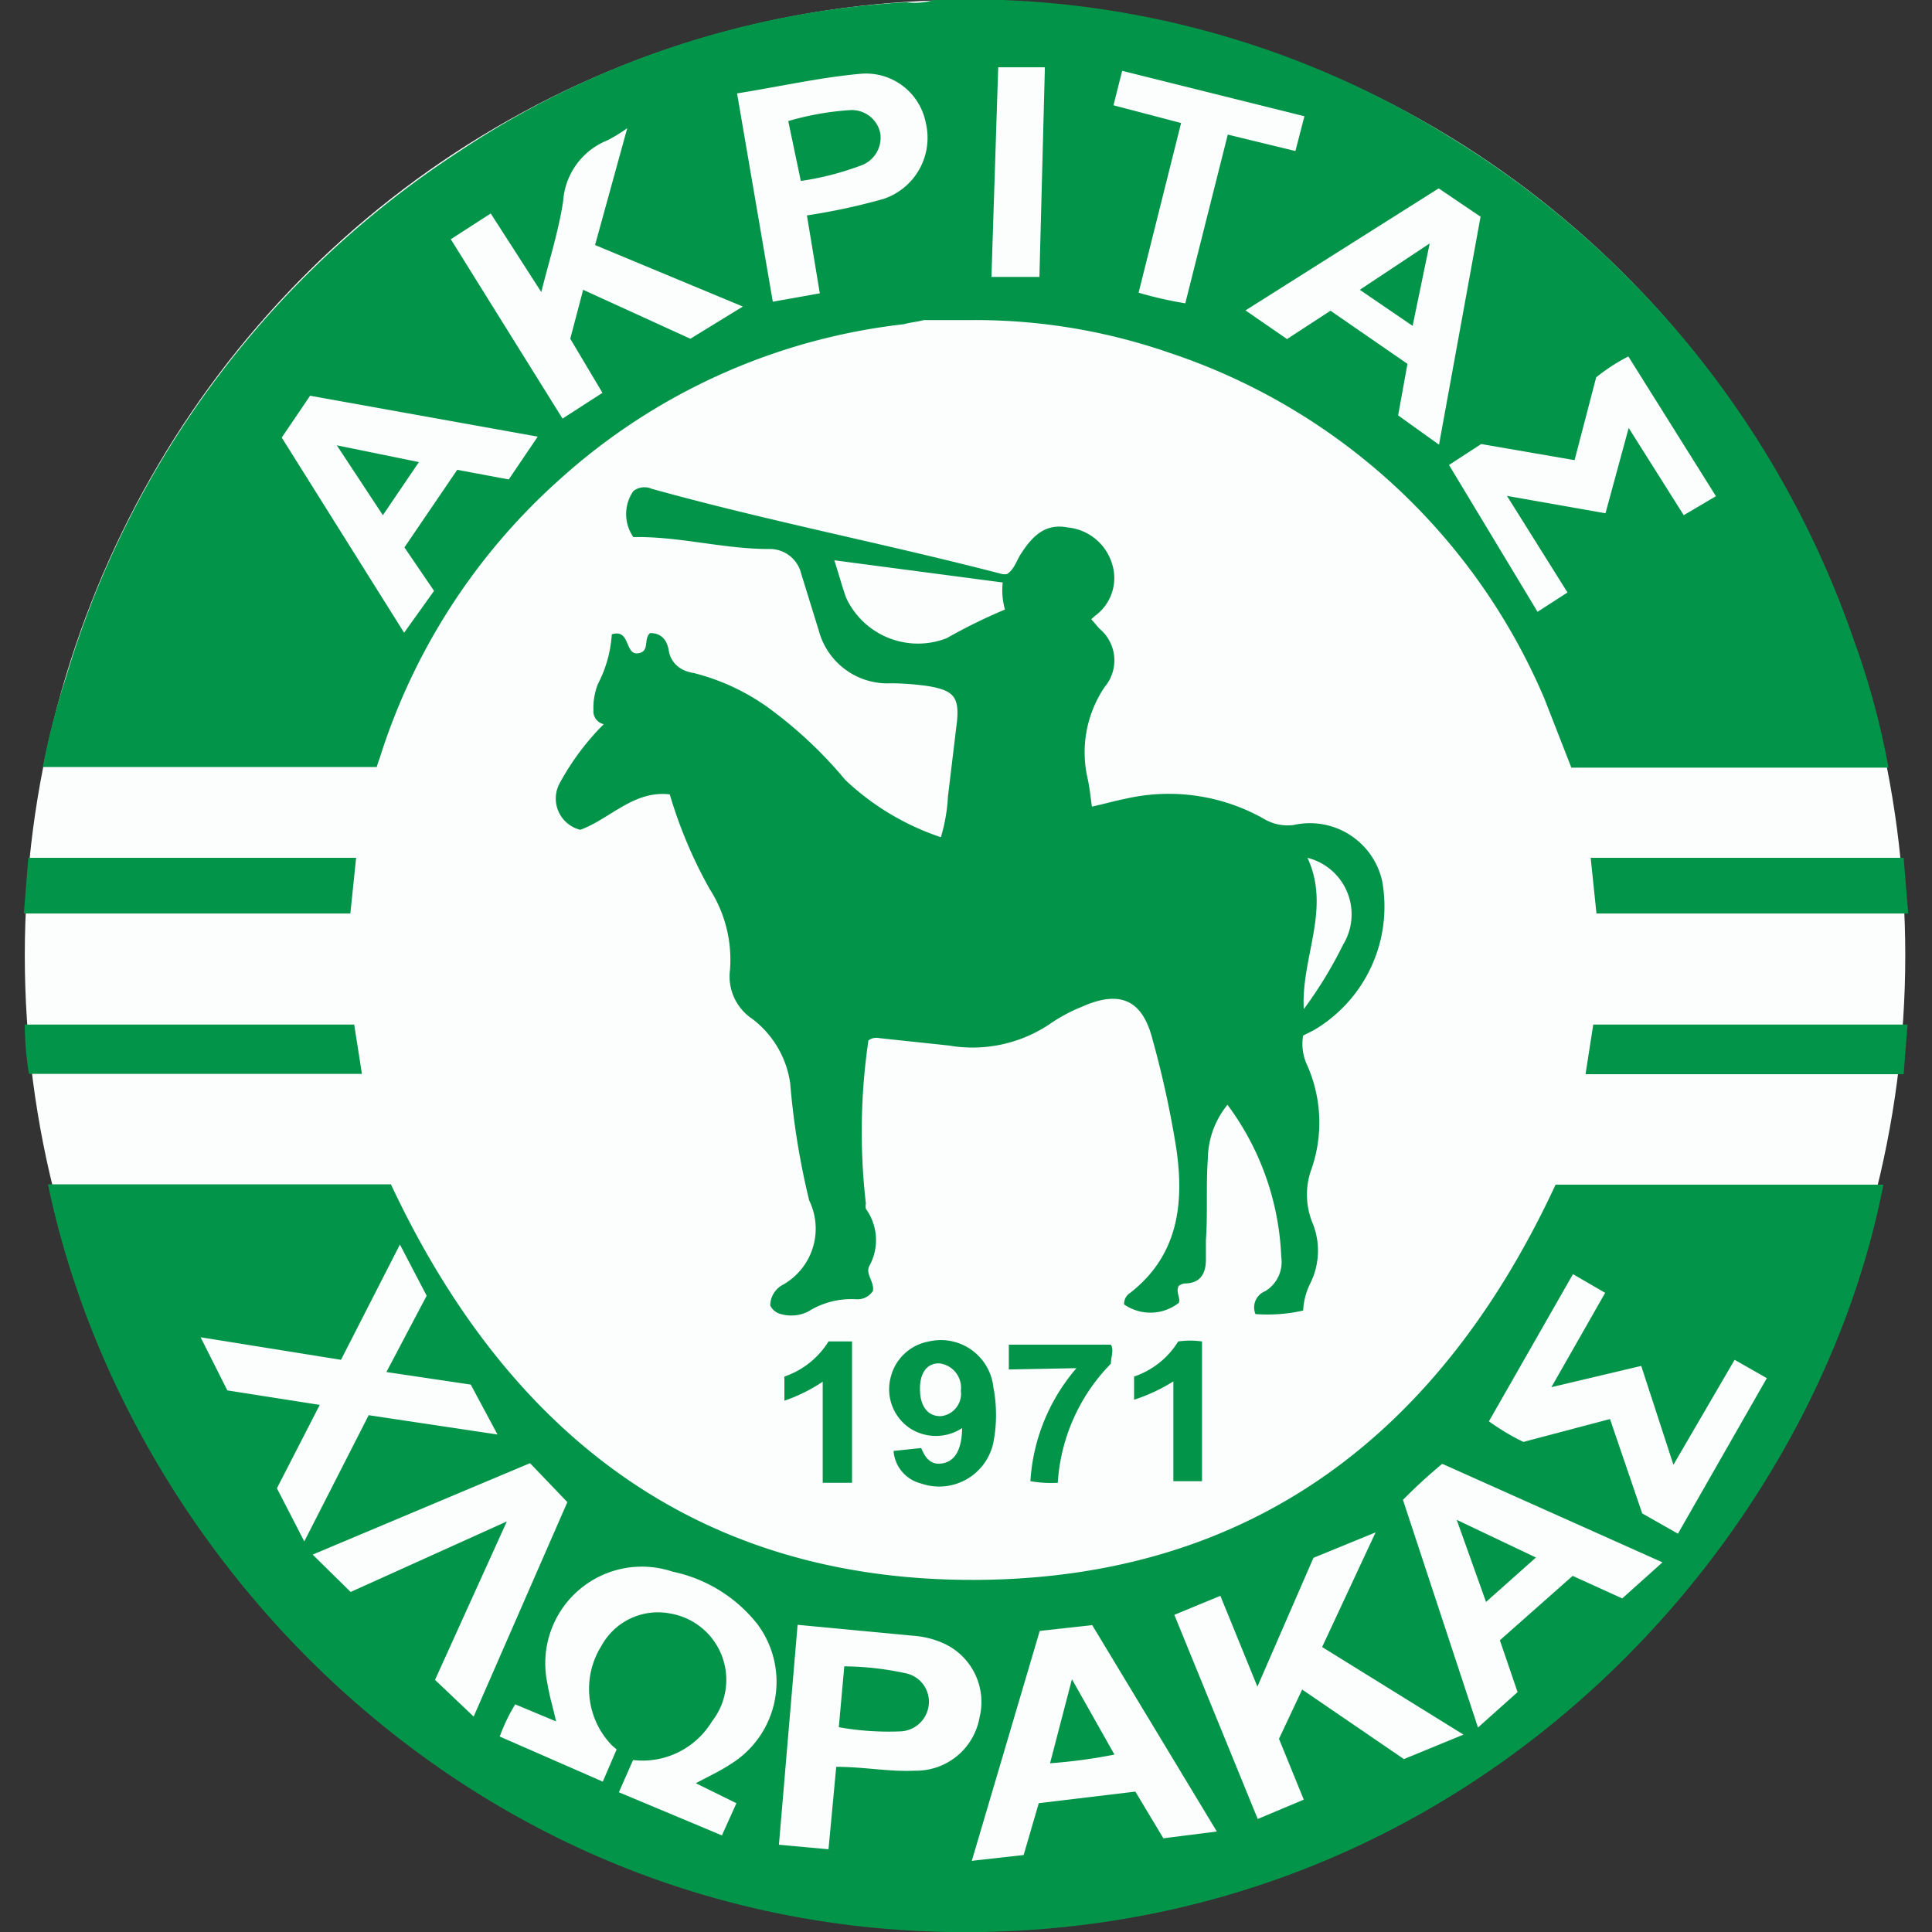
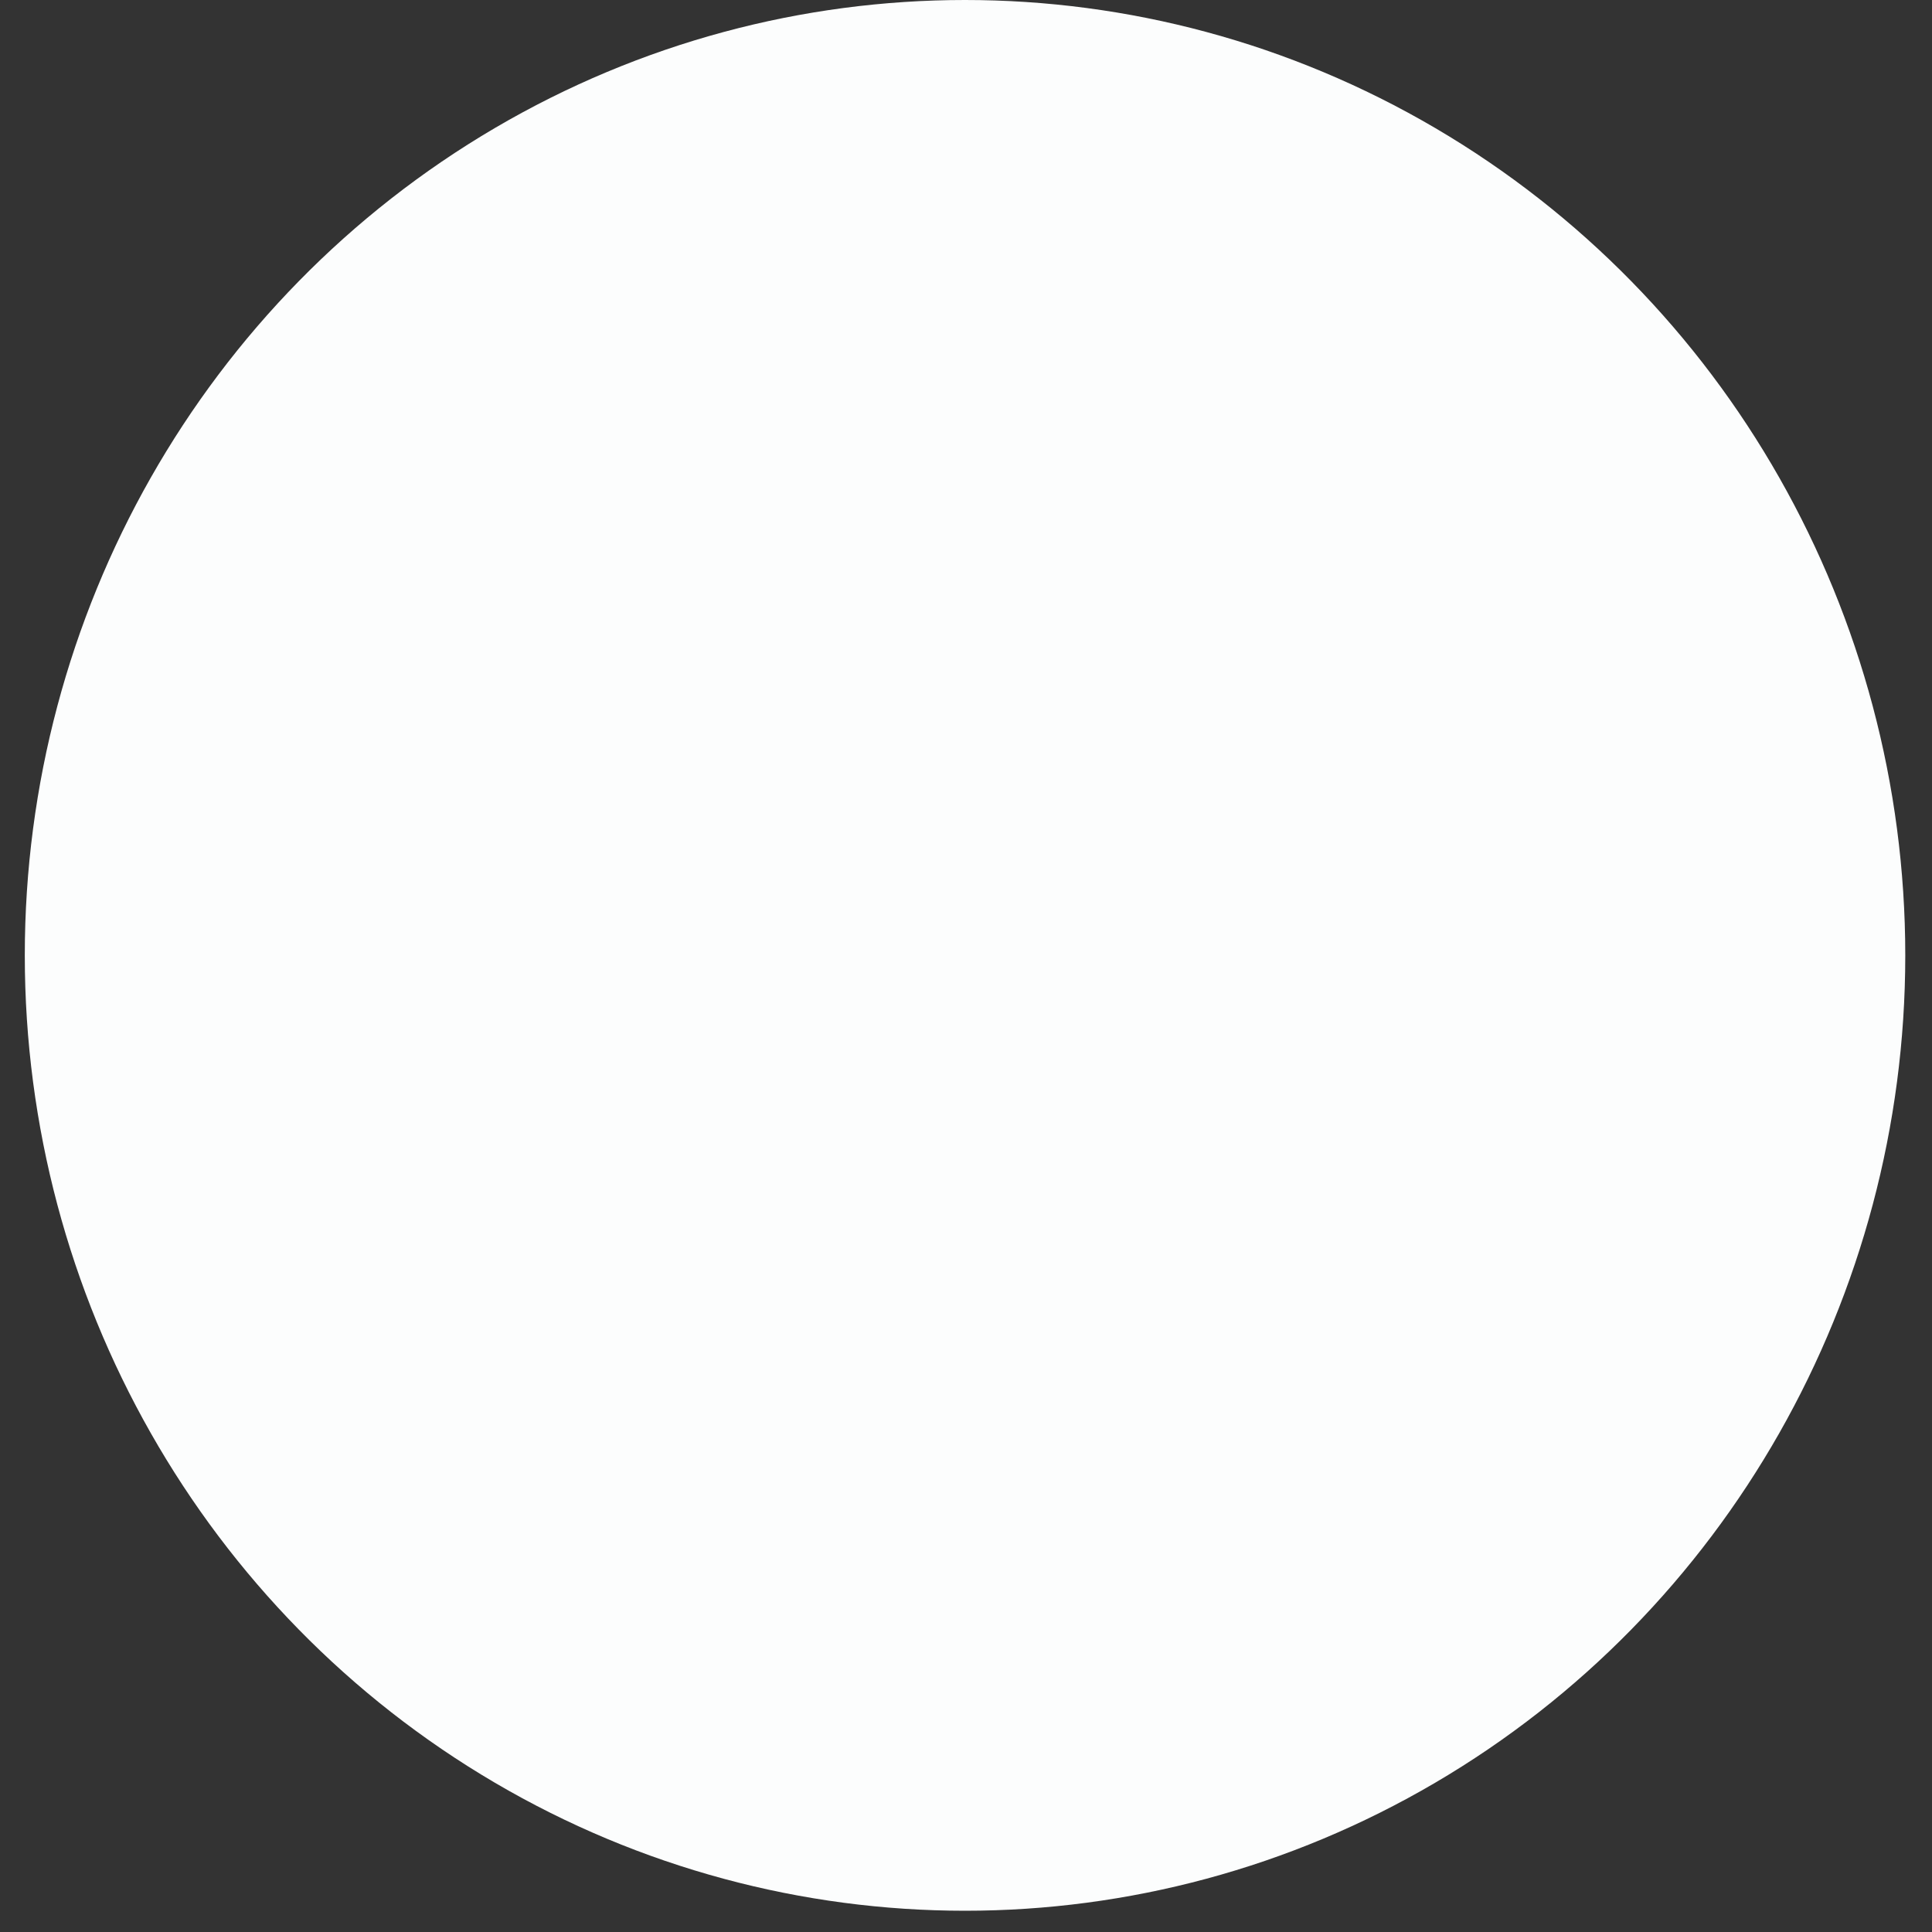
<svg xmlns="http://www.w3.org/2000/svg" width="60" height="60">
  <rect width="100%" height="100%" fill="#333333" stroke="none" />
  <ellipse cx="29.97" cy="29.67" rx="29.2" ry="29.67" fill="#fcfdfd" />
-   <path d="M28.06 10.07a19.15 19.15 0 0 0-10.68 4.82 19.4 19.4 0 0 0-5.59 8.66 2.83 2.83 0 0 0-.09.27H1.33A22.6 22.6 0 0 1 2.06 21 29.57 29.57 0 0 1 14.25 4.71 27.83 27.83 0 0 1 28.15.07 2 2 0 0 0 29 0a28.3 28.3 0 0 1 16 4.24 29.62 29.62 0 0 1 12.56 15.6 24.71 24.71 0 0 1 1.09 4H48.8l-.84-2.15a19.25 19.25 0 0 0-11.69-10.75 18.39 18.39 0 0 0-6-1h-.36-1.22c-.22.06-.36.06-.63.13zm-9.58-2.46l1-3.63a4.75 4.75 0 0 1-.62.38 2.19 2.19 0 0 0-1.37 1.88c-.14.93-.43 1.83-.68 2.83l-1.57-2.44-1.24.8L17.47 13l1.24-.8-1-1.68.4-1.52 3.33 1.52 1.63-1zm-5 10.74L12.56 17l1.64-2.41 1.6.3.9-1.33-7.07-1.27-.88 1.3 3.8 6.06zm31.21-4.54l1.29-7.08-1.3-.88-6 3.79 1.29.89 1.35-.88 2.39 1.65-.29 1.6zM22.89 2.9L24 9.37l1.46-.26-.4-2.42a19.49 19.49 0 0 0 2.37-.51 2 2 0 0 0 1.32-2.37 1.89 1.89 0 0 0-2-1.52c-1.27.11-2.53.4-3.86.61zm27.68 8.17a5.68 5.68 0 0 0-1 .65l-.67 2.57-2.9-.5-1 .65L47.75 19l.93-.6-1.88-3 3.06.54.72-2.65L52.29 16l1-.59zM40.51 3.61L34.85 2.2l-.27 1.07 2.1.55-1.32 5.27a12.15 12.15 0 0 0 1.45.33l1.32-5.24 2.1.51zM31 2.09l-.21 6.51h1.49l.17-6.51zM1.49 36.78h10.65c3.71 7.91 9.73 12.46 18.56 12.28 8.4-.18 14.1-4.71 17.61-12.27h10.18c-2.13 11-12.42 22.74-27.6 23.2C15.28 60.46 4 48.83 1.49 36.78zm20.12 18.6c.39-.21.76-.38 1.09-.6a3 3 0 0 0 .83-4.33 4.53 4.53 0 0 0-2.64-1.64A3 3 0 0 0 17 52.28c.06.39.18.77.27 1.18L16 52.93a5.55 5.55 0 0 0-.48 1l3.2 1.4.43-1-.15-.13a2.52 2.52 0 0 1-.32-3.09 2 2 0 0 1 2.14-1 2.09 2.09 0 0 1 1.29 3.35 2.52 2.52 0 0 1-2.45 1.2l-.44 1 3.2 1.34.45-1zm23.84-1.51l-4.39-2.72 1.66-3.56-1.93.79-1.74 4-1.15-2.82-1.43.59 2.59 6.34 1.43-.6-.77-1.89.72-1.53 3.16 2.16zm1.13-2.93l2.26-2 1.54.7 1.25-1.12-6.84-3.06a16.54 16.54 0 0 0-1.22 1.12l2.33 7.07 1.23-1.1zm-14.29-.29l-2.11 7.14 1.61-.18.47-1.61 3-.36.87 1.45 1.66-.21-3.87-6.41zM9.45 47.87l2-3.92 4 .6-.83-1.55-2.62-.39 1.25-2.37-.83-1.59-1.83 3.58-4.36-.7.83 1.65 2.87.45-1.33 2.59zm16.52 7c.86 0 1.65.16 2.45.12a2 2 0 0 0 2-1.65 2 2 0 0 0-1.2-2.34 2.77 2.77 0 0 0-.85-.2l-3.6-.34-.58 6.83 1.54.14zm26-9.38l-1-3.07-2.79.66 1.67-2.93-1-.58-2.61 4.57a7 7 0 0 0 1.07.64l2.69-.71L51 47l1.11.63 2.76-4.83-1-.57zm-36.23 1.76l-2.23 4.92 1.2 1.14 2.91-6.66-1.16-1.21-6.75 2.84 1.18 1.16zm19.17-6.74a.4.4 0 0 1 .19-.36c1.5-1.17 1.68-2.79 1.43-4.49a30.6 30.6 0 0 0-.74-3.39c-.31-1.21-1-1.54-2.2-1a5 5 0 0 0-1 .54 4.3 4.3 0 0 1-3.12.66l-2.16-.23a.42.42 0 0 0-.34.07 19.45 19.45 0 0 0-.08 5.06.47.47 0 0 0 0 .17 1.66 1.66 0 0 1 .1 1.79c-.11.24.17.49.12.76a.57.57 0 0 1-.52.26 2.52 2.52 0 0 0-1.49.38 1.17 1.17 0 0 1-.88.07.48.48 0 0 1-.3-.26.74.74 0 0 1 .41-.65 2 2 0 0 0 .8-2.61 23.6 23.6 0 0 1-.59-3.64 3.05 3.05 0 0 0-1.18-2 1.58 1.58 0 0 1-.69-1.51 4.07 4.07 0 0 0-.63-2.52 14.18 14.18 0 0 1-1.24-2.94c-1.13-.13-1.86.77-2.78 1.1a1 1 0 0 1-.62-1.48 7.92 7.92 0 0 1 1.35-1.8.41.41 0 0 1-.32-.44 2 2 0 0 1 .14-.81A3.87 3.87 0 0 0 19 19.7c.58-.18.4.63.8.59s.17-.45.39-.63c.36 0 .53.23.58.55s.3.62.77.69a6.83 6.83 0 0 1 2.55 1.25 13.23 13.23 0 0 1 2.16 2.07A8 8 0 0 0 29.22 26a5.38 5.38 0 0 0 .22-1.27l.28-2.33c.08-.78-.15-.95-.82-1.08a8.25 8.25 0 0 0-1.22-.1 2.21 2.21 0 0 1-2.25-1.63l-.55-1.78a1 1 0 0 0-1-.76c-1.42 0-2.81-.4-4.21-.37a1.25 1.25 0 0 1 0-1.43.56.56 0 0 1 .57-.07c3.6 1 7.28 1.71 10.89 2.65a.65.65 0 0 0 .14 0c.22-.14.29-.39.41-.59.35-.55.75-1 1.47-.86a1.6 1.6 0 0 1 1.38 1.11 1.45 1.45 0 0 1-.53 1.64l-.11.1.25.29a1.28 1.28 0 0 1 .17 1.81 3.62 3.62 0 0 0-.53 2.86c.06.28.09.57.13.86.37-.08.72-.18 1.07-.25a6 6 0 0 1 4.29.64 1.42 1.42 0 0 0 .91.18 2.3 2.3 0 0 1 2.74 1.72A4.45 4.45 0 0 1 40.79 32l-.32.16a1.55 1.55 0 0 0 .13.93 4.4 4.4 0 0 1 .11 3.27 2.32 2.32 0 0 0 .06 1.64 2.28 2.28 0 0 1-.08 1.86 2.13 2.13 0 0 0-.22.84 5 5 0 0 1-1.48.11.54.54 0 0 1 .3-.71 1.06 1.06 0 0 0 .5-1.07 8.45 8.45 0 0 0-1.67-4.72 2.71 2.71 0 0 0-.61 1.69c-.06.83 0 1.68-.06 2.52v.6c0 .42-.16.74-.67.74a.44.44 0 0 0-.17.07c-.11.2.06.36 0 .53a1.43 1.43 0 0 1-1.7.05zm-9-23.11c.14.43.24.81.37 1.17a2.46 2.46 0 0 0 3.12 1.25 16.9 16.9 0 0 1 1.81-.89 2.21 2.21 0 0 1-.07-.84zm14.69 9.23c.75 1.6-.2 3.1-.11 4.71a13.1 13.1 0 0 0 1.22-2 1.81 1.81 0 0 0-1.15-2.71zM.74 28.37l.14-1.73h10.18l-.18 1.73zm48.84 0l-.18-1.73h9.72l.14 1.73zM.9 33.35a9.57 9.57 0 0 1-.13-1.53H11l.24 1.53zm58.34-1.53l-.12 1.54h-9.88l.24-1.54zM27.75 45.06l.86-.09c.13.33.32.55.69.47s.57-.44.58-1.09a1.48 1.48 0 0 1-1.63 0 1.46 1.46 0 0 1-.58-1.61 1.49 1.49 0 0 1 1.18-1.08 1.64 1.64 0 0 1 2 1.42 4.53 4.53 0 0 1 0 1.72 1.72 1.72 0 0 1-2.25 1.27 1.13 1.13 0 0 1-.85-1.01zm.82-1.93c0 .54.24.86.65.85a.7.7 0 0 0 .62-.79.76.76 0 0 0-.68-.85c-.37 0-.59.29-.59.79zm2.76-.6v-.77h3.17c.1.17 0 .37 0 .59a5.8 5.8 0 0 0-1.65 3.7A3.79 3.79 0 0 1 32 46a5.93 5.93 0 0 1 1.43-3.51zm3.89.94v-.72a2.58 2.58 0 0 0 1.37-1.09 2.63 2.63 0 0 1 .74 0V46h-.89v-3.1a5.44 5.44 0 0 1-1.22.57zm-10.86.03v-.75a2.59 2.59 0 0 0 1.37-1.09h.73v4.39h-.91v-3.14a5.07 5.07 0 0 1-1.19.59zM11.89 16l-1.43-2.17 2.55.52zm31.98-5.88L42.23 9l2.17-1.44zm2.28 39.63l-.91-2.55 2.46 1.17zm-12.86 2.4l1.32 2.34a16.54 16.54 0 0 1-2 .27zm-7.24 1.49l.17-1.89a9.27 9.27 0 0 1 1.93.22.9.9 0 0 1 .69 1 .92.92 0 0 1-.89.8 8.77 8.77 0 0 1-1.9-.13zM24.87 5.62l-.39-1.86a8.81 8.81 0 0 1 1.92-.34.9.9 0 0 1 .94.73.92.92 0 0 1-.63 1 9 9 0 0 1-1.84.47z" fill="#029449" />
</svg>